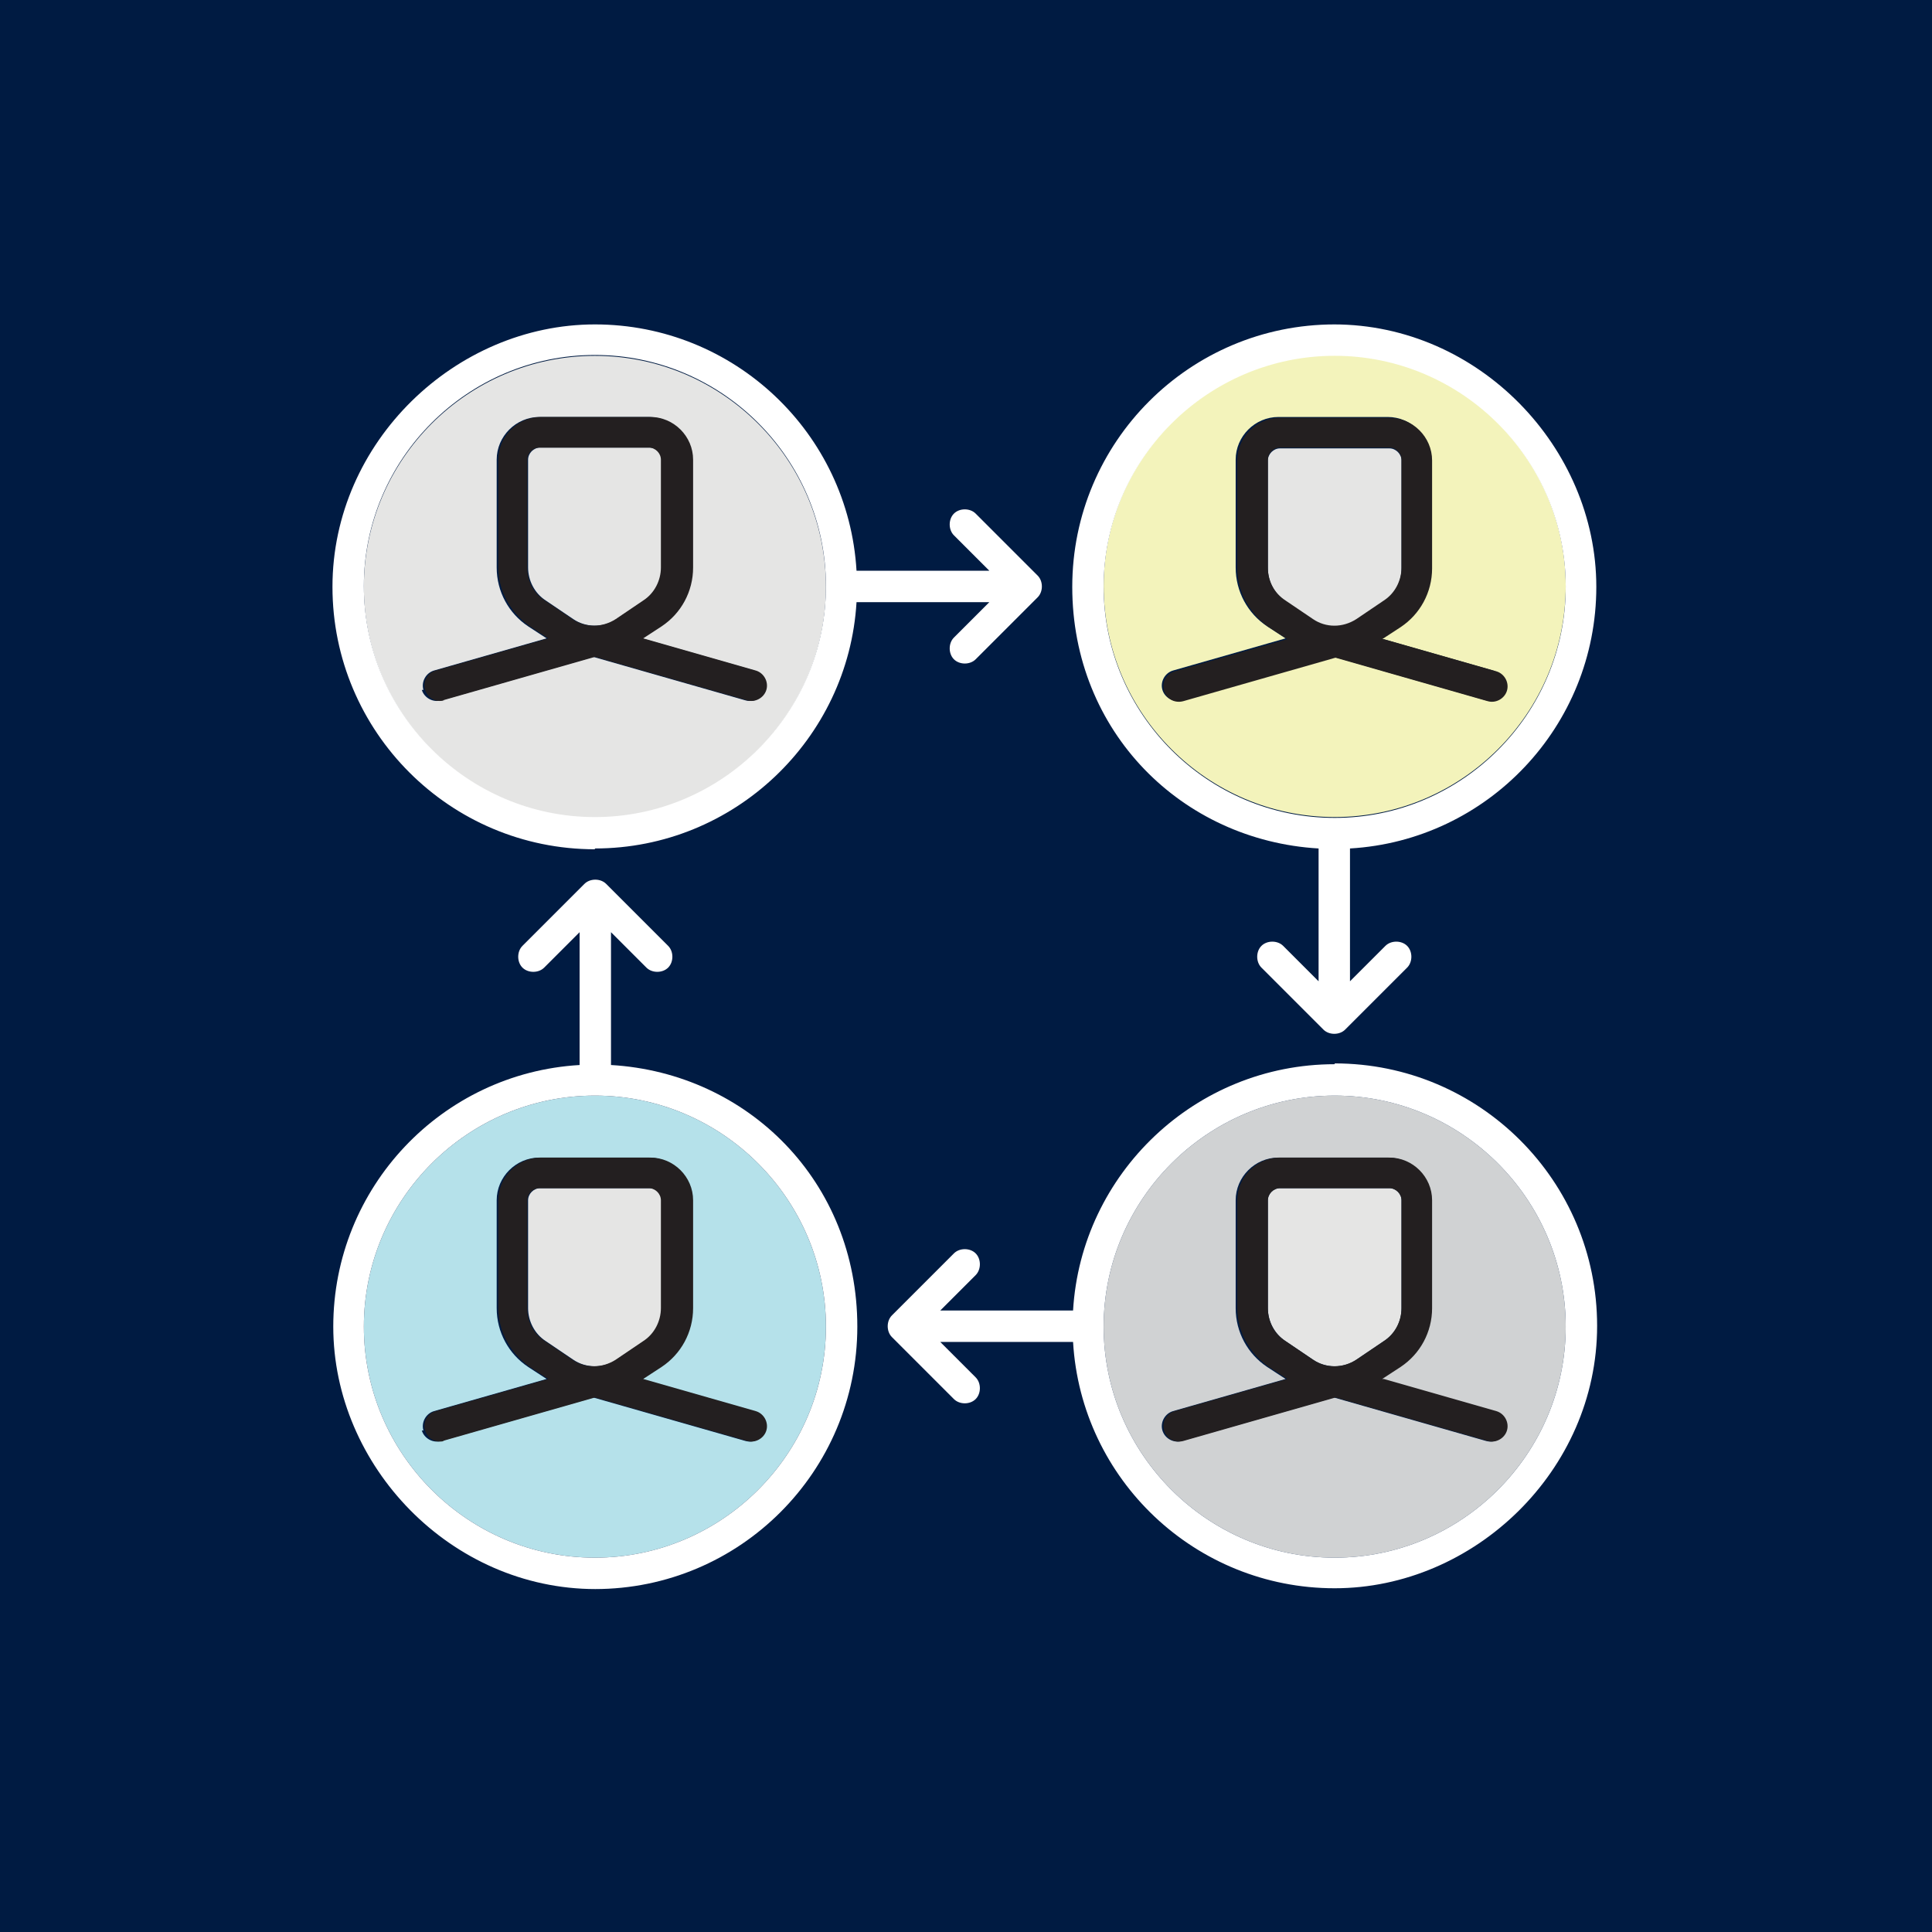
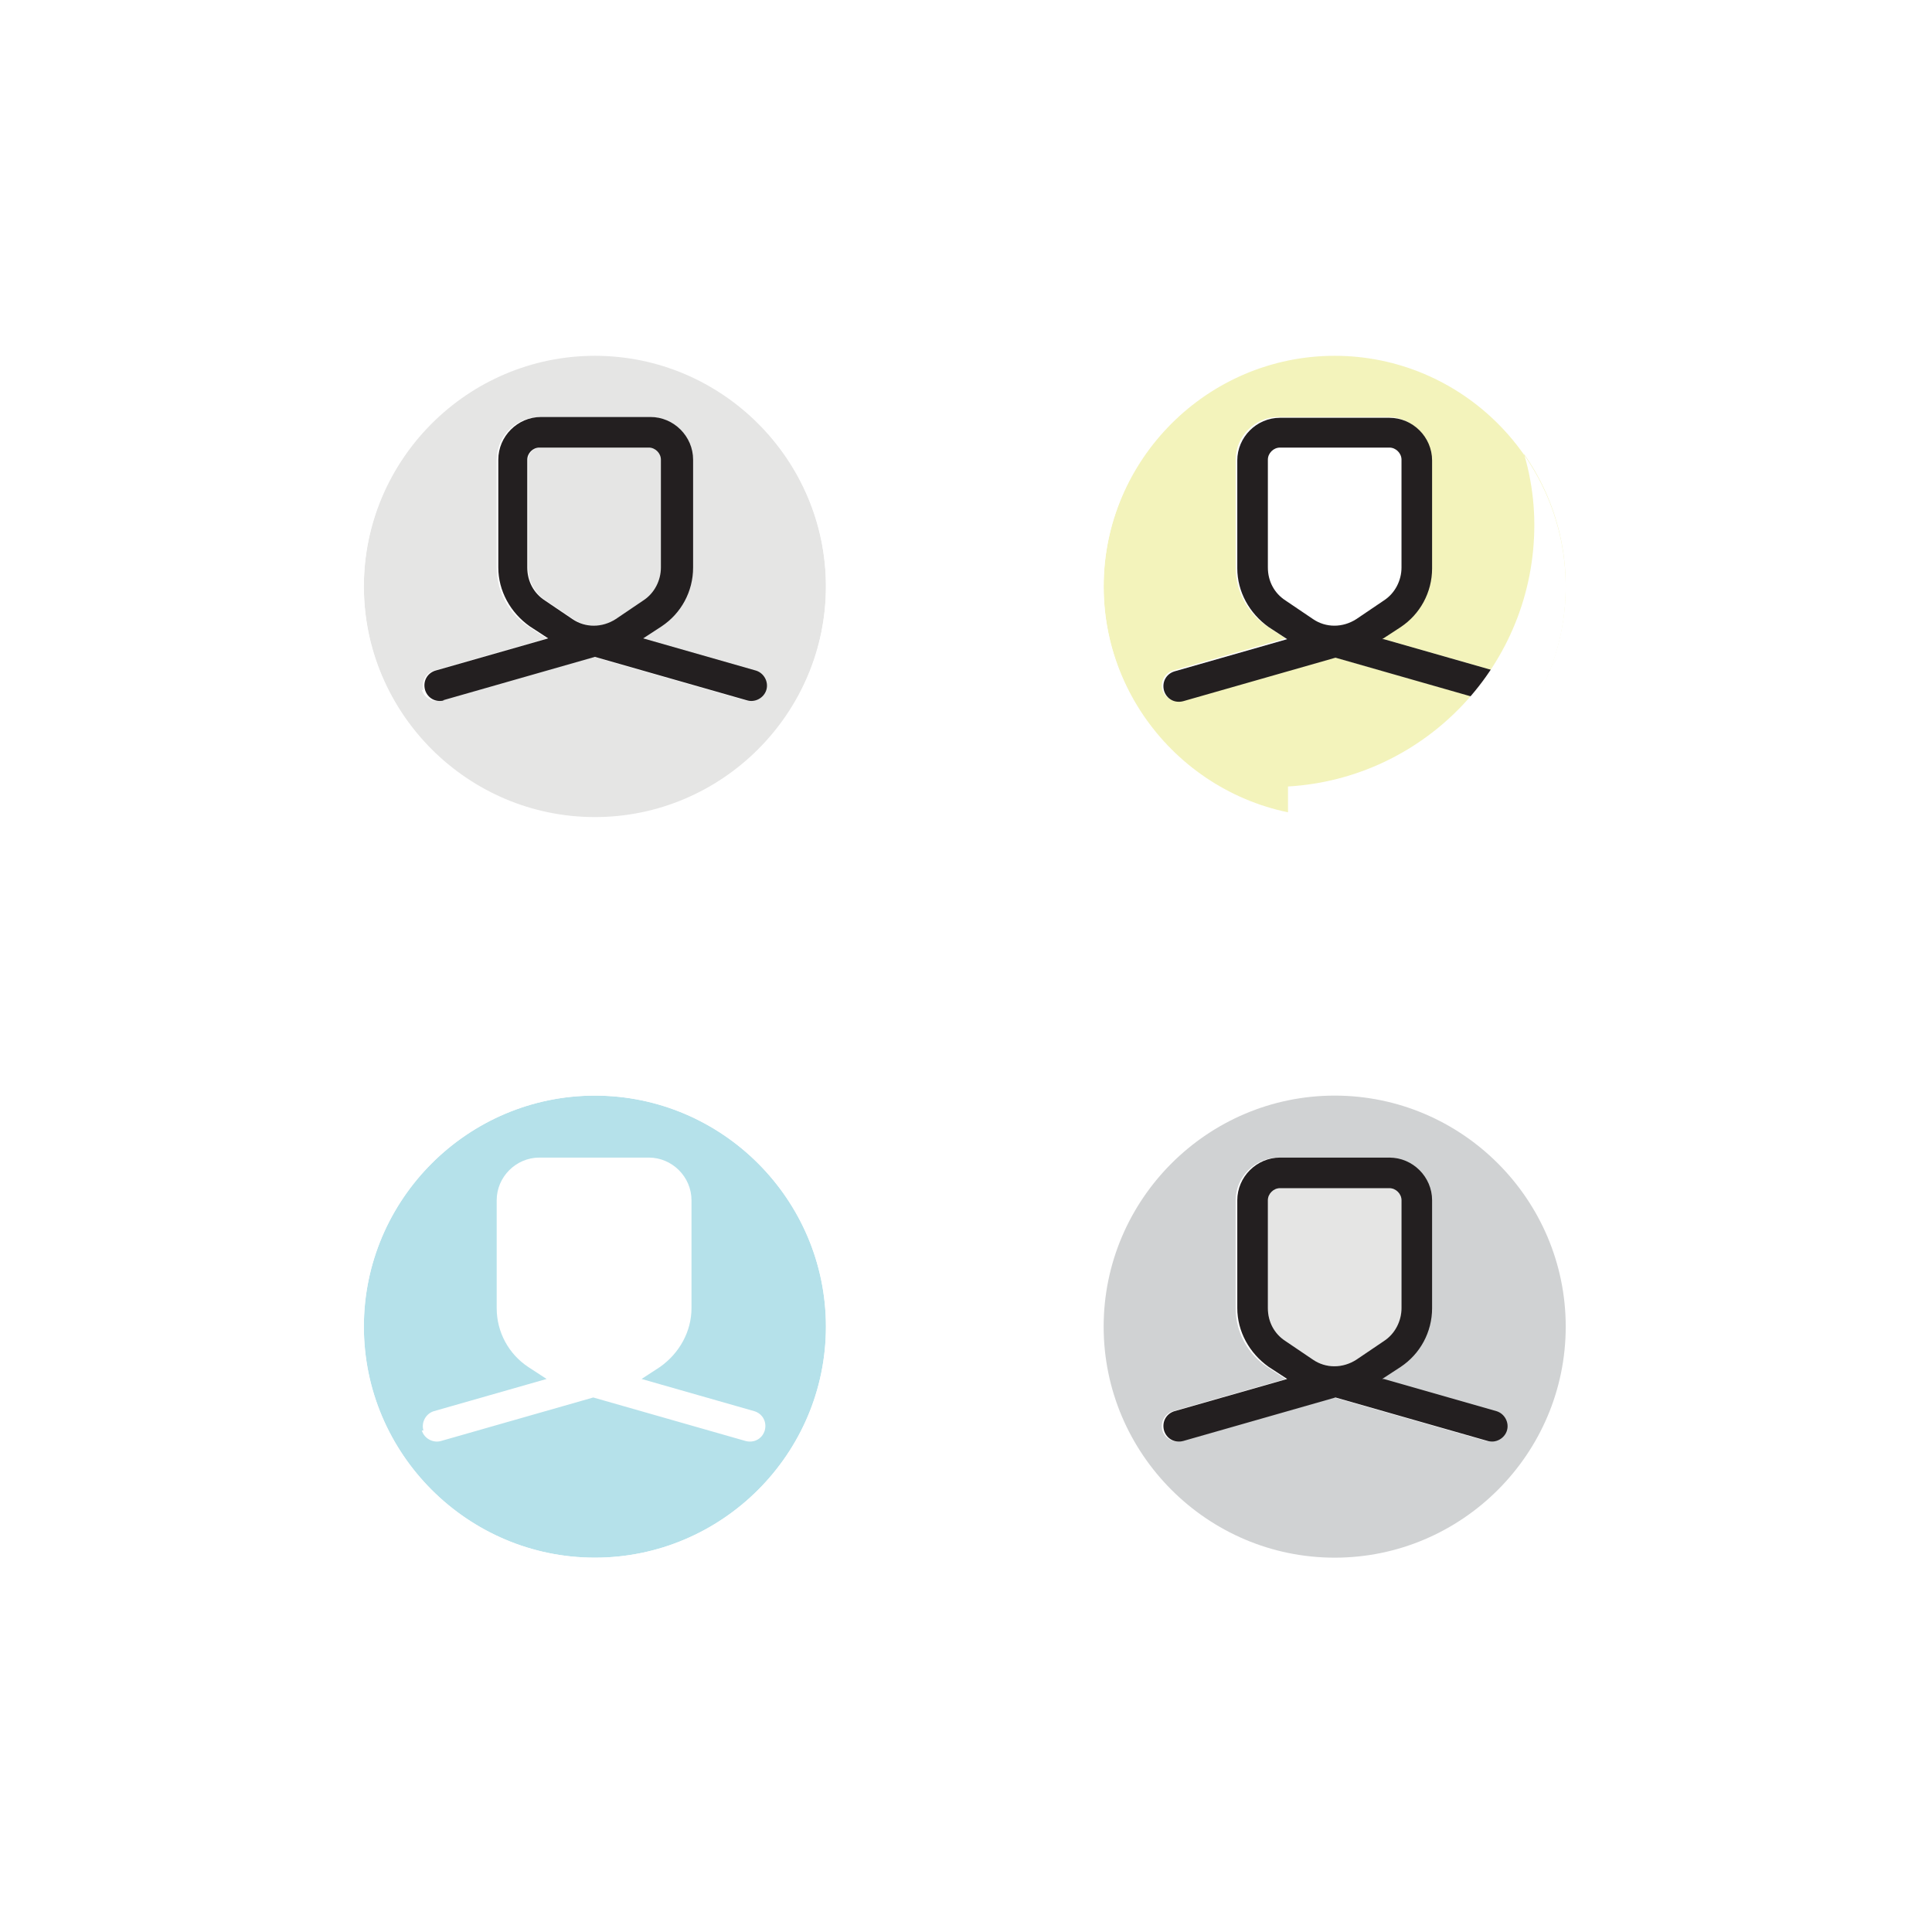
<svg xmlns="http://www.w3.org/2000/svg" id="Layer_1" data-name="Layer 1" version="1.1" viewBox="0 0 240 240">
  <defs>
    <style>
      .cls-1 {
        fill: #d0d2d3;
      }

      .cls-1, .cls-2, .cls-3, .cls-4, .cls-5, .cls-6, .cls-7 {
        stroke-width: 0px;
      }

      .cls-2 {
        fill: #f3f3bb;
      }

      .cls-3 {
        fill: #e5e5e4;
      }

      .cls-4 {
        fill: #001b42;
      }

      .cls-5 {
        fill: #b5e1ea;
      }

      .cls-6 {
        fill: #fff;
      }

      .cls-7 {
        fill: #231f20;
      }
    </style>
  </defs>
-   <rect class="cls-4" width="240" height="240" />
  <g>
    <path class="cls-3" d="M76.6,76.9l3.4-2.3c1.4-.9,2.2-2.4,2.2-4.1v-13.4c0-.8-.7-1.5-1.5-1.5h-13.6c-.8,0-1.5.7-1.5,1.5v13.4c0,1.6.8,3.2,2.2,4.1l3.4,2.3c1.6,1.1,3.8,1.1,5.4,0Z" />
    <path class="cls-3" d="M73.9,101.6c15.8,0,28.7-12.9,28.7-28.7s-12.9-28.7-28.7-28.7-28.7,12.9-28.7,28.7,12.9,28.7,28.7,28.7ZM52.6,85.7c-.3-1,.3-2.1,1.3-2.4l14-4-2.3-1.5c-2.4-1.6-3.9-4.3-3.9-7.3v-13.4c0-2.9,2.4-5.3,5.3-5.3h13.6c2.9,0,5.3,2.4,5.3,5.3v13.4c0,2.9-1.5,5.6-3.9,7.3l-2.3,1.5,14,4c1,.3,1.6,1.3,1.3,2.4-.3,1-1.3,1.6-2.4,1.3l-18.9-5.4-18.9,5.4c-1,.3-2.1-.3-2.4-1.3Z" />
-     <path class="cls-3" d="M76.6,168.9l3.4-2.3c1.4-.9,2.2-2.4,2.2-4.1v-13.4c0-.8-.7-1.5-1.5-1.5h-13.6c-.8,0-1.5.7-1.5,1.5v13.4c0,1.6.8,3.2,2.2,4.1l3.4,2.3c1.6,1.1,3.8,1.1,5.4,0Z" />
    <path class="cls-5" d="M73.9,193.5c15.8,0,28.7-12.9,28.7-28.7s-12.9-28.7-28.7-28.7-28.7,12.9-28.7,28.7,12.9,28.7,28.7,28.7ZM52.6,177.7c-.3-1,.3-2.1,1.3-2.4l14-4-2.3-1.5c-2.4-1.6-3.9-4.3-3.9-7.3v-13.4c0-2.9,2.4-5.3,5.3-5.3h13.6c2.9,0,5.3,2.4,5.3,5.3v13.4c0,2.9-1.5,5.6-3.9,7.3l-2.3,1.5,14,4c1,.3,1.6,1.3,1.3,2.4-.3,1-1.3,1.6-2.4,1.3l-18.9-5.4-18.9,5.4c-1,.3-2.1-.3-2.4-1.3Z" />
-     <path class="cls-3" d="M174.1,70.6v-13.4c0-.8-.7-1.5-1.5-1.5h-13.6c-.8,0-1.5.7-1.5,1.5v13.4c0,1.6.8,3.2,2.2,4.1l3.4,2.3c1.6,1.1,3.8,1.1,5.4,0l3.4-2.3c1.4-.9,2.2-2.4,2.2-4.1Z" />
    <path class="cls-2" d="M165.8,44.1c-15.8,0-28.7,12.9-28.7,28.7s12.9,28.7,28.7,28.7,28.7-12.9,28.7-28.7-12.9-28.7-28.7-28.7ZM187,85.7c-.3,1-1.3,1.6-2.4,1.3l-18.9-5.4-18.9,5.4c-1,.3-2.1-.3-2.4-1.3-.3-1,.3-2.1,1.3-2.4l14-4-2.3-1.5c-2.4-1.6-3.9-4.3-3.9-7.3v-13.4c0-2.9,2.4-5.3,5.3-5.3h13.6c2.9,0,5.3,2.4,5.3,5.3v13.4c0,2.9-1.5,5.6-3.9,7.3l-2.3,1.5,14,4c1,.3,1.6,1.3,1.3,2.4Z" />
    <path class="cls-3" d="M174.1,162.5v-13.4c0-.8-.7-1.5-1.5-1.5h-13.6c-.8,0-1.5.7-1.5,1.5v13.4c0,1.6.8,3.2,2.2,4.1l3.4,2.3c1.6,1.1,3.8,1.1,5.4,0l3.4-2.3c1.4-.9,2.2-2.4,2.2-4.1Z" />
    <path class="cls-1" d="M165.8,136.1c-15.8,0-28.7,12.9-28.7,28.7s12.9,28.7,28.7,28.7,28.7-12.9,28.7-28.7-12.9-28.7-28.7-28.7ZM187,177.7c-.3,1-1.3,1.6-2.4,1.3l-18.9-5.4-18.9,5.4c-1,.3-2.1-.3-2.4-1.3-.3-1,.3-2.1,1.3-2.4l14-4-2.3-1.5c-2.4-1.6-3.9-4.3-3.9-7.3v-13.4c0-2.9,2.4-5.3,5.3-5.3h13.6c2.9,0,5.3,2.4,5.3,5.3v13.4c0,2.9-1.5,5.6-3.9,7.3l-2.3,1.5,14,4c1,.3,1.6,1.3,1.3,2.4Z" />
    <path class="cls-7" d="M55,87l18.9-5.4,18.9,5.4c1,.3,2.1-.3,2.4-1.3.3-1-.3-2.1-1.3-2.4l-14-4,2.3-1.5c2.4-1.6,3.9-4.3,3.9-7.3v-13.4c0-2.9-2.4-5.3-5.3-5.3h-13.6c-2.9,0-5.3,2.4-5.3,5.3v13.4c0,2.9,1.5,5.6,3.9,7.3l2.3,1.5-14,4c-1,.3-1.6,1.3-1.3,2.4.3,1,1.3,1.6,2.4,1.3ZM67.7,74.6c-1.4-.9-2.2-2.4-2.2-4.1v-13.4c0-.8.7-1.5,1.5-1.5h13.6c.8,0,1.5.7,1.5,1.5v13.4c0,1.6-.8,3.2-2.2,4.1l-3.4,2.3c-1.7,1.1-3.8,1.1-5.4,0l-3.4-2.3Z" />
    <path class="cls-7" d="M171.7,171.3l2.3-1.5c2.4-1.6,3.9-4.3,3.9-7.3v-13.4c0-2.9-2.4-5.3-5.3-5.3h-13.6c-2.9,0-5.3,2.4-5.3,5.3v13.4c0,2.9,1.5,5.6,3.9,7.3l2.3,1.5-14,4c-1,.3-1.6,1.3-1.3,2.4.3,1,1.3,1.6,2.4,1.3l18.9-5.4,18.9,5.4c1,.3,2.1-.3,2.4-1.3.3-1-.3-2.1-1.3-2.4l-14-4ZM163.1,168.9l-3.4-2.3c-1.4-.9-2.2-2.4-2.2-4.1v-13.4c0-.8.7-1.5,1.5-1.5h13.6c.8,0,1.5.7,1.5,1.5v13.4c0,1.6-.8,3.2-2.2,4.1l-3.4,2.3c-1.7,1.1-3.8,1.1-5.4,0Z" />
-     <path class="cls-7" d="M55,179l18.9-5.4,18.9,5.4c1,.3,2.1-.3,2.4-1.3.3-1-.3-2.1-1.3-2.4l-14-4,2.3-1.5c2.4-1.6,3.9-4.3,3.9-7.3v-13.4c0-2.9-2.4-5.3-5.3-5.3h-13.6c-2.9,0-5.3,2.4-5.3,5.3v13.4c0,2.9,1.5,5.6,3.9,7.3l2.3,1.5-14,4c-1,.3-1.6,1.3-1.3,2.4.3,1,1.3,1.6,2.4,1.3ZM67.7,166.6c-1.4-.9-2.2-2.4-2.2-4.1v-13.4c0-.8.7-1.5,1.5-1.5h13.6c.8,0,1.5.7,1.5,1.5v13.4c0,1.6-.8,3.2-2.2,4.1l-3.4,2.3c-1.7,1.1-3.8,1.1-5.4,0l-3.4-2.3Z" />
    <path class="cls-7" d="M171.7,79.4l2.3-1.5c2.4-1.6,3.9-4.3,3.9-7.3v-13.4c0-2.9-2.4-5.3-5.3-5.3h-13.6c-2.9,0-5.3,2.4-5.3,5.3v13.4c0,2.9,1.5,5.6,3.9,7.3l2.3,1.5-14,4c-1,.3-1.6,1.3-1.3,2.4.3,1,1.3,1.6,2.4,1.3l18.9-5.4,18.9,5.4c1,.3,2.1-.3,2.4-1.3.3-1-.3-2.1-1.3-2.4l-14-4ZM163.1,76.9l-3.4-2.3c-1.4-.9-2.2-2.4-2.2-4.1v-13.4c0-.8.7-1.5,1.5-1.5h13.6c.8,0,1.5.7,1.5,1.5v13.4c0,1.6-.8,3.2-2.2,4.1l-3.4,2.3c-1.7,1.1-3.8,1.1-5.4,0Z" />
    <path class="cls-6" d="M73.9,105.4c17.3,0,31.5-13.6,32.5-30.6h16.5l-4.4,4.4c-.7.7-.7,2,0,2.7s2,.7,2.7,0l7.7-7.7c.7-.7.7-2,0-2.7l-7.7-7.7c-.7-.7-2-.7-2.7,0s-.7,2,0,2.7l4.4,4.4h-16.5c-1-17.1-15.2-30.6-32.5-30.6s-32.6,14.6-32.6,32.6,14.6,32.6,32.6,32.6ZM73.9,44.1c15.8,0,28.7,12.9,28.7,28.7s-12.9,28.7-28.7,28.7-28.7-12.9-28.7-28.7,12.9-28.7,28.7-28.7Z" />
    <path class="cls-6" d="M73.9,197.4c18,0,32.6-14.6,32.6-32.6s-13.6-31.5-30.6-32.5v-16.5l4.4,4.4c.7.7,2,.7,2.7,0,.7-.7.7-2,0-2.7l-7.7-7.7c-.7-.7-2-.7-2.7,0l-7.7,7.7c-.7.7-.7,2,0,2.7.7.7,2,.7,2.7,0l4.4-4.4v16.5c-17.1,1-30.6,15.2-30.6,32.5s14.6,32.6,32.6,32.6ZM73.9,136.1c15.8,0,28.7,12.9,28.7,28.7s-12.9,28.7-28.7,28.7-28.7-12.9-28.7-28.7,12.9-28.7,28.7-28.7Z" />
-     <path class="cls-6" d="M165.8,132.2c-17.3,0-31.5,13.6-32.5,30.6h-16.5l4.4-4.4c.7-.7.7-2,0-2.7-.7-.7-2-.7-2.7,0l-7.7,7.7c-.7.7-.7,2,0,2.7l7.7,7.7c.7.7,2,.7,2.7,0,.7-.7.7-2,0-2.7l-4.4-4.4h16.5c1,17.1,15.2,30.6,32.5,30.6s32.6-14.6,32.6-32.6-14.6-32.6-32.6-32.6ZM165.8,193.5c-15.8,0-28.7-12.9-28.7-28.7s12.9-28.7,28.7-28.7,28.7,12.9,28.7,28.7-12.9,28.7-28.7,28.7Z" />
-     <path class="cls-6" d="M165.8,40.3c-18,0-32.6,14.6-32.6,32.6s13.6,31.5,30.6,32.5v16.5l-4.4-4.4c-.7-.7-2-.7-2.7,0-.7.7-.7,2,0,2.7l7.7,7.7c.7.7,2,.7,2.7,0l7.7-7.7c.7-.7.7-2,0-2.7-.7-.7-2-.7-2.7,0l-4.4,4.4v-16.5c17.1-1,30.6-15.2,30.6-32.5s-14.6-32.6-32.6-32.6ZM165.8,101.6c-15.8,0-28.7-12.9-28.7-28.7s12.9-28.7,28.7-28.7,28.7,12.9,28.7,28.7-12.9,28.7-28.7,28.7Z" />
+     <path class="cls-6" d="M165.8,40.3c-18,0-32.6,14.6-32.6,32.6s13.6,31.5,30.6,32.5v16.5l-4.4-4.4c-.7-.7-2-.7-2.7,0-.7.7-.7,2,0,2.7c.7.7,2,.7,2.7,0l7.7-7.7c.7-.7.7-2,0-2.7-.7-.7-2-.7-2.7,0l-4.4,4.4v-16.5c17.1-1,30.6-15.2,30.6-32.5s-14.6-32.6-32.6-32.6ZM165.8,101.6c-15.8,0-28.7-12.9-28.7-28.7s12.9-28.7,28.7-28.7,28.7,12.9,28.7,28.7-12.9,28.7-28.7,28.7Z" />
  </g>
</svg>